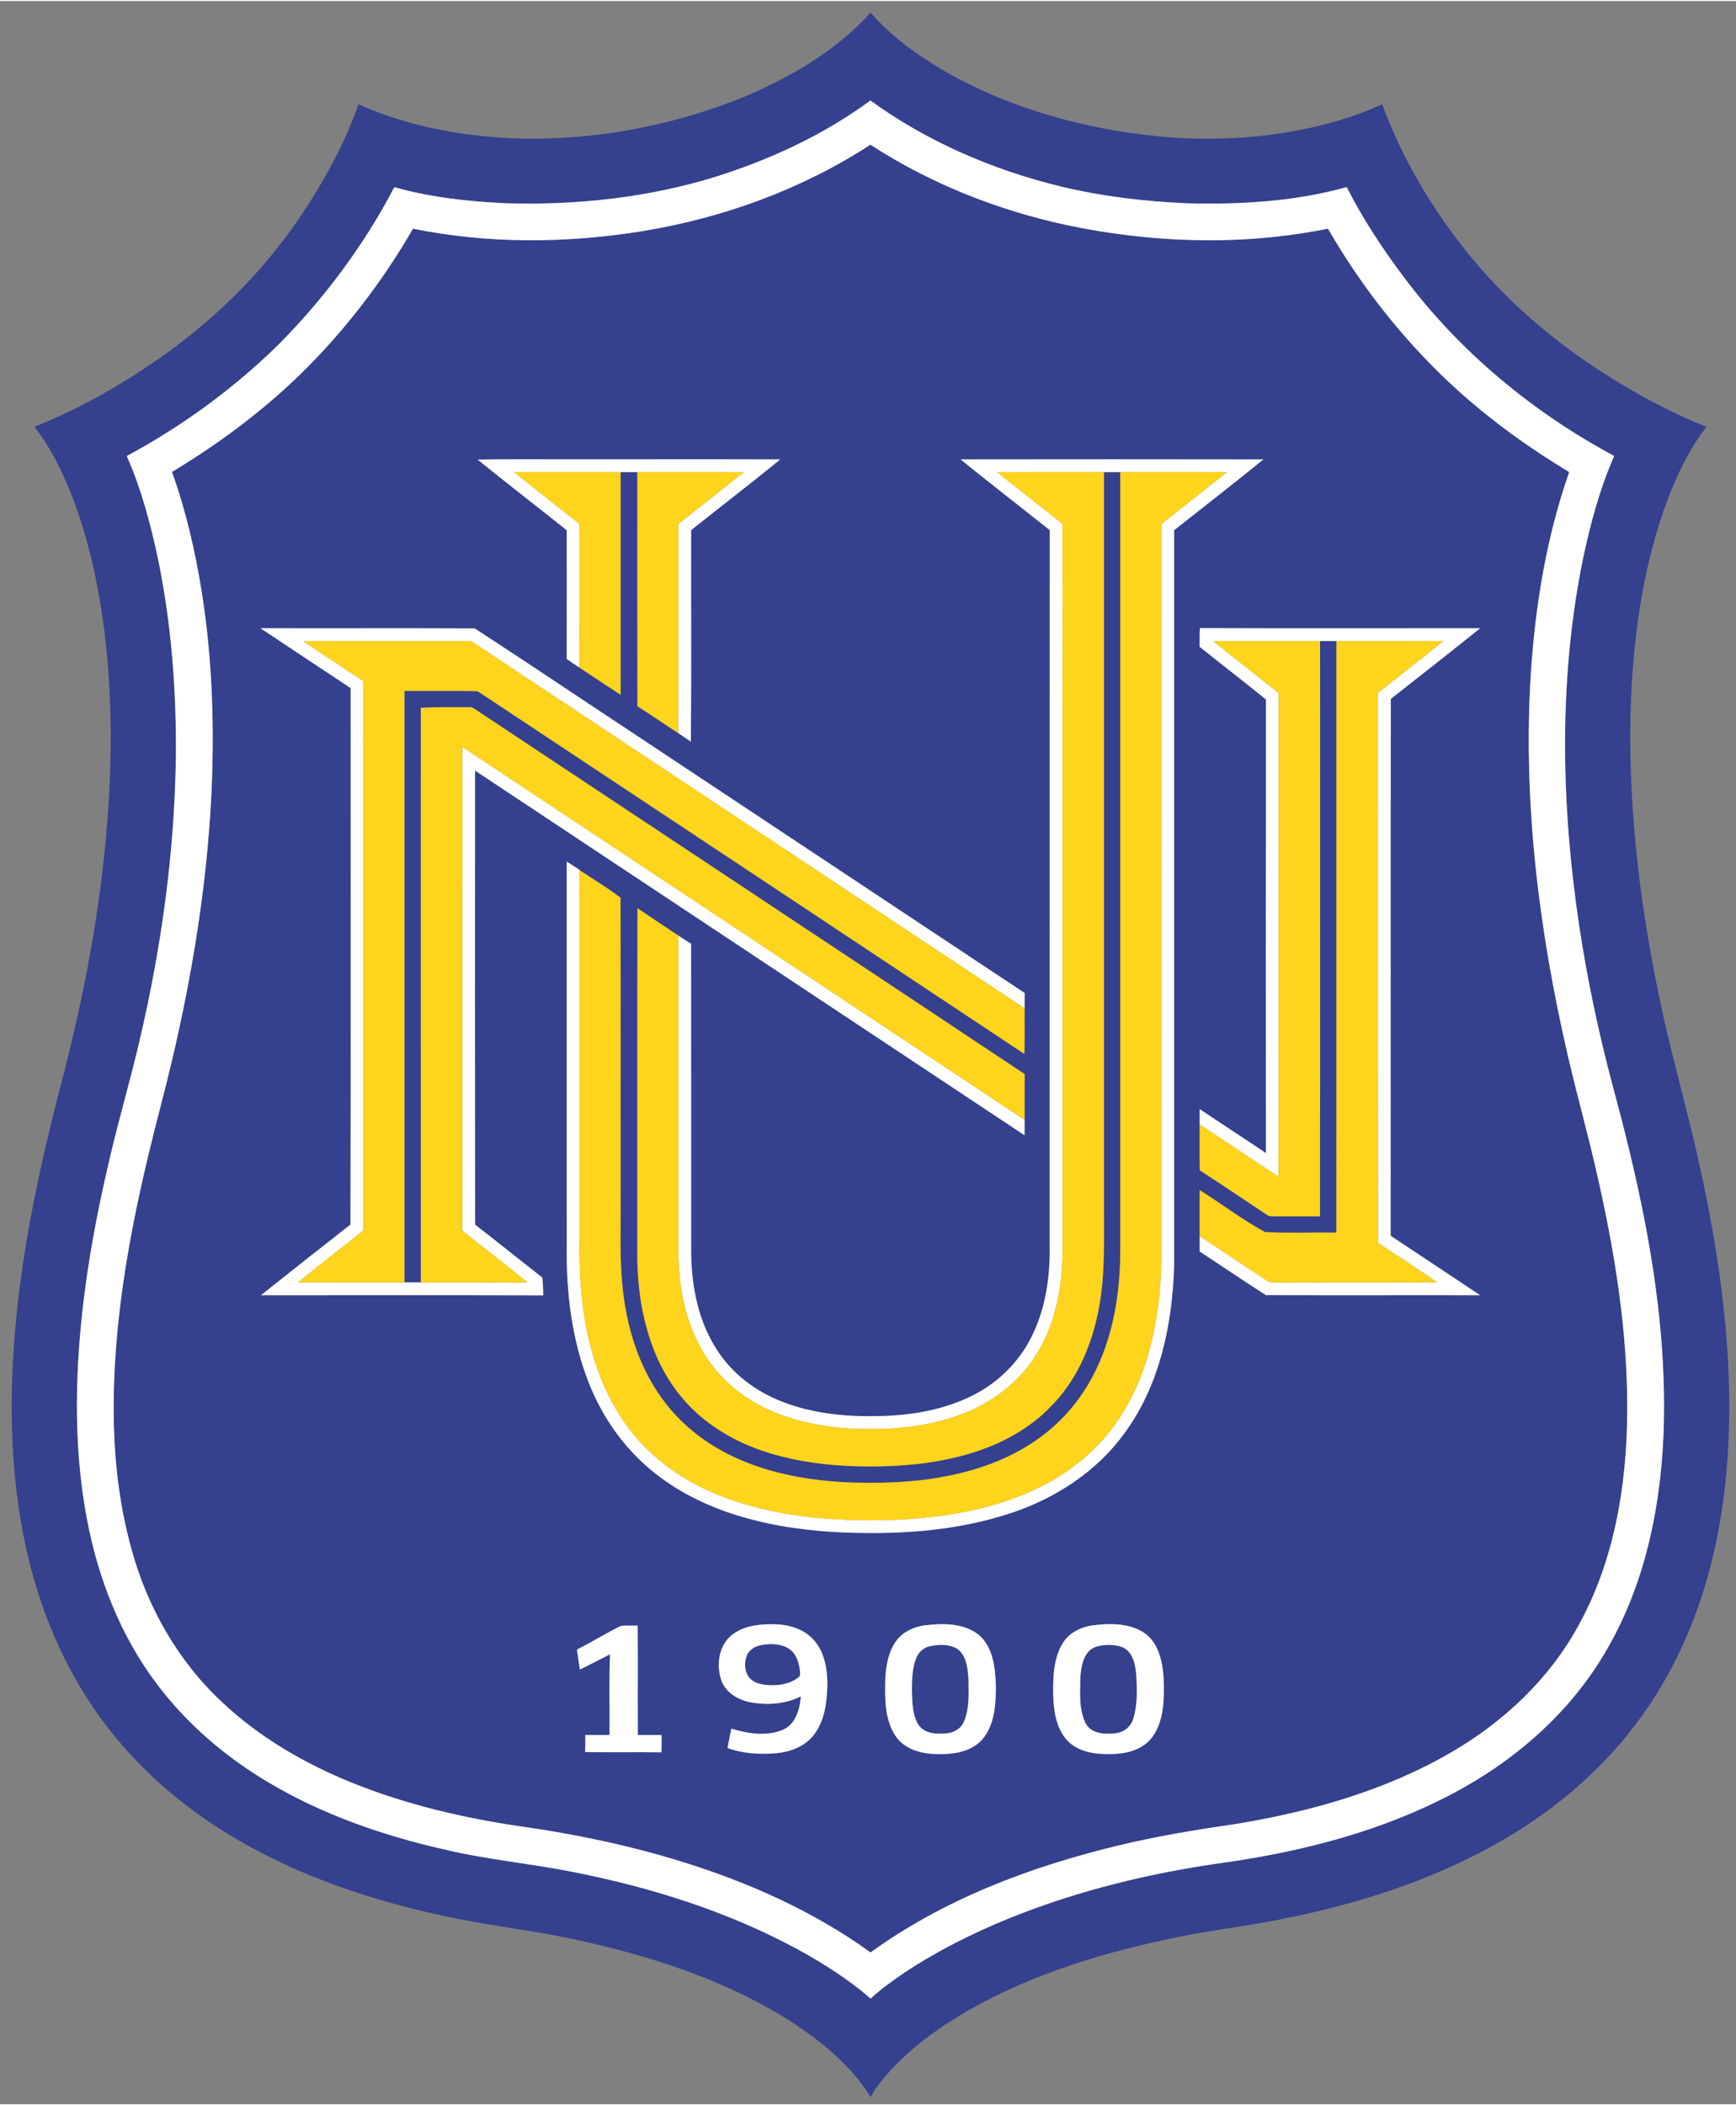
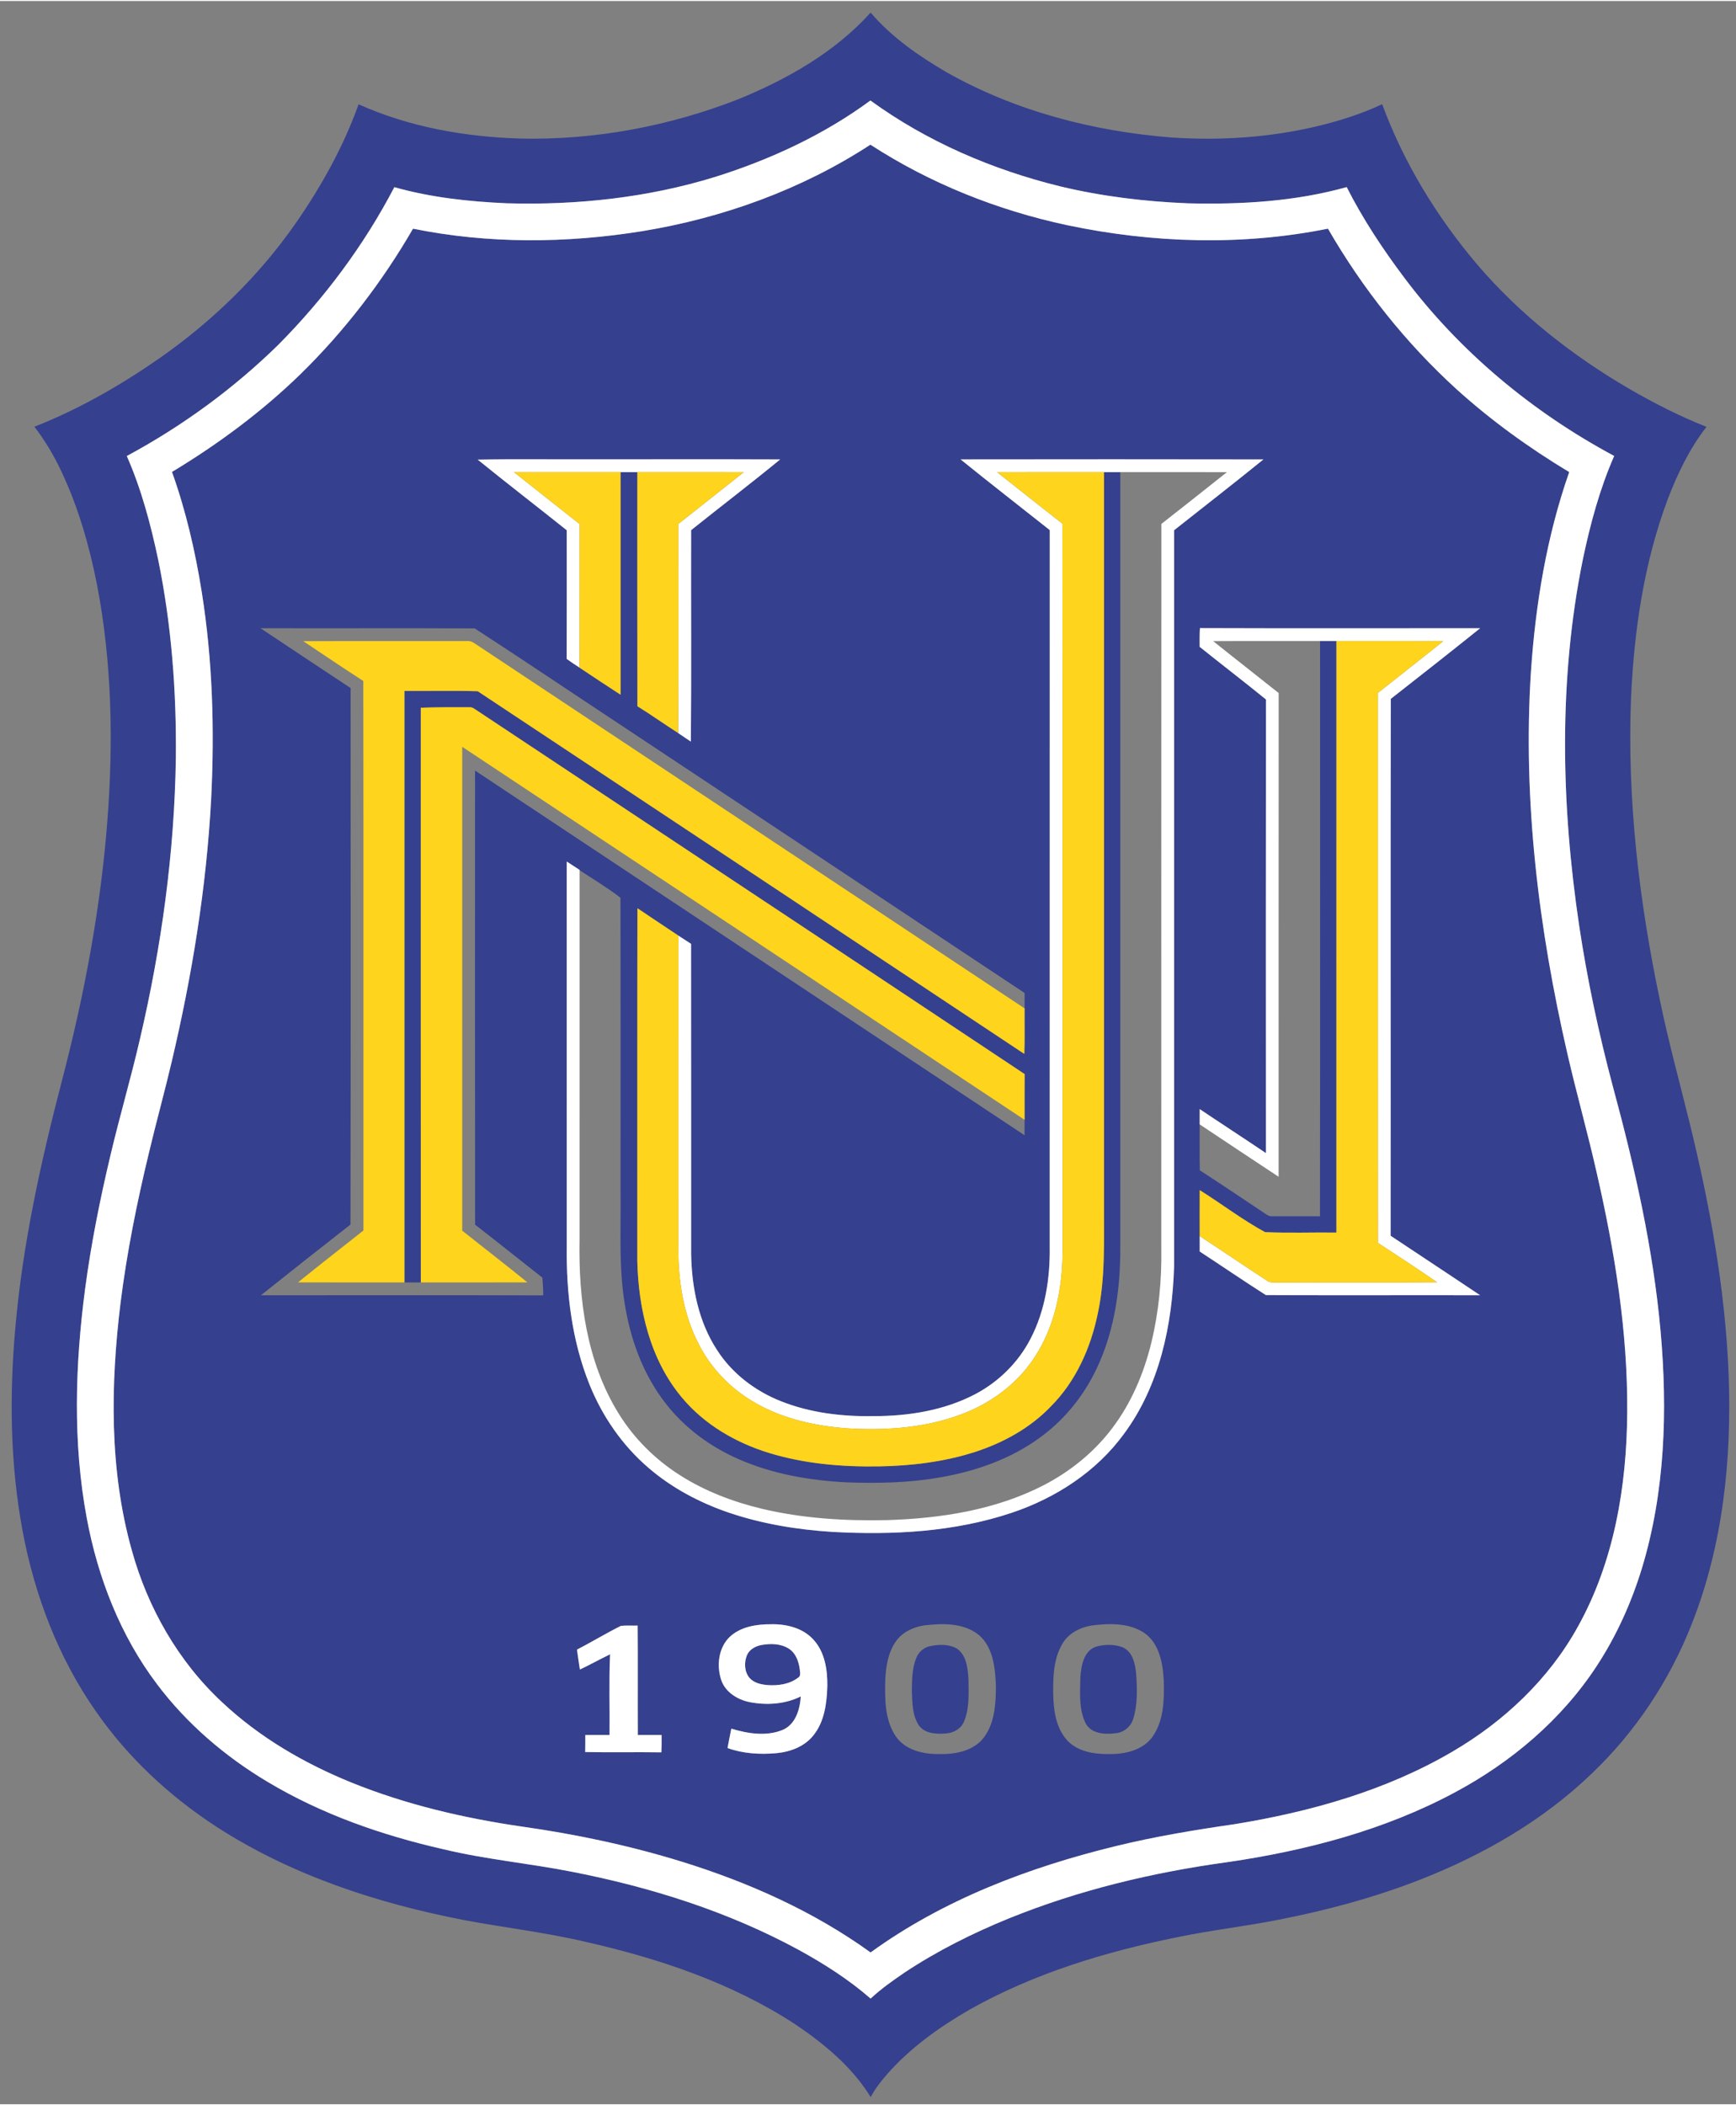
<svg xmlns="http://www.w3.org/2000/svg" width="215.25pt" height="261pt" viewBox="0 0 984 1192" version="1.1">
  <rect x="0" y="0" width="984" height="1192" fill="#808080" stroke="none" />
  <g id="#35408eff">
    <path fill="#35408e" opacity="1.00" d=" M 418.66 55.60 C 446.35 44.26 473.27 28.99 493.49 6.57 C 505.44 20.55 520.79 31.19 536.58 40.41 C 575.45 62.37 619.67 73.89 664.00 77.35 C 691.45 79.21 719.22 77.42 746.03 71.11 C 758.84 68.04 771.51 64.13 783.44 58.48 C 795.69 91.77 814.52 122.50 837.44 149.49 C 861.63 177.74 891.27 201.00 923.32 219.70 C 937.47 227.88 952.06 235.35 967.28 241.35 C 957.72 253.55 950.97 267.67 945.42 282.06 C 931.87 318.08 926.24 356.61 924.50 394.91 C 922.22 452.69 929.08 510.53 941.02 567.01 C 945.73 589.82 951.90 612.28 957.48 634.88 C 969.14 682.14 977.98 730.32 979.85 779.05 C 981.62 826.66 976.56 875.27 958.91 919.83 C 946.34 951.85 926.92 981.21 901.92 1004.88 C 874.24 1031.48 840.35 1050.90 804.73 1064.80 C 778.92 1074.86 752.06 1082.10 724.88 1087.40 C 705.96 1091.16 686.76 1093.30 667.87 1097.22 C 626.80 1105.49 586.05 1117.77 549.42 1138.47 C 532.34 1148.35 516.00 1160.01 502.90 1174.88 C 499.41 1178.95 496.00 1183.16 493.53 1187.95 C 482.95 1170.76 467.06 1157.65 450.49 1146.51 C 414.64 1123.14 373.46 1109.36 331.96 1099.97 C 309.34 1094.63 286.22 1091.97 263.40 1087.70 C 214.14 1078.20 165.38 1062.31 123.01 1034.93 C 96.34 1017.64 72.59 995.61 54.44 969.46 C 33.05 938.97 19.57 903.41 12.78 866.92 C 5.72 829.10 5.29 790.32 8.68 752.09 C 12.82 704.69 23.08 658.08 35.06 612.11 C 47.66 563.92 56.97 514.77 60.83 465.07 C 64.31 420.39 63.51 375.10 55.02 330.99 C 50.71 308.97 44.48 287.22 34.92 266.88 C 30.72 257.82 25.58 249.20 19.52 241.27 C 44.68 231.39 68.30 217.83 90.46 202.42 C 120.13 181.68 146.54 156.12 167.29 126.41 C 181.96 105.37 194.60 82.74 203.26 58.55 C 232.00 71.43 263.59 77.04 294.94 77.96 C 337.11 78.93 379.41 70.97 418.66 55.60 M 405.49 99.66 C 367.31 111.46 327.07 115.79 287.21 114.63 C 265.77 113.70 244.23 111.35 223.52 105.51 C 206.36 138.40 183.90 168.47 157.80 194.80 C 132.34 219.75 103.25 240.98 71.87 257.88 C 80.16 276.73 85.46 296.73 89.70 316.83 C 97.24 353.71 100.06 391.45 99.68 429.05 C 98.89 482.66 91.53 536.07 79.33 588.24 C 74.25 610.33 67.82 632.07 62.63 654.12 C 56.67 679.14 51.63 704.39 48.24 729.89 C 42.57 772.95 41.18 817.01 49.19 859.87 C 55.47 893.60 68.24 926.51 89.05 953.99 C 105.91 976.41 127.62 994.95 151.67 1009.29 C 182.45 1027.72 216.74 1039.64 251.63 1047.55 C 275.53 1053.29 300.06 1055.48 324.15 1060.24 C 368.72 1068.93 412.63 1082.74 452.64 1104.47 C 467.06 1112.39 481.05 1121.28 493.48 1132.12 C 499.34 1126.64 505.93 1122.01 512.54 1117.49 C 531.09 1105.17 551.08 1095.16 571.68 1086.75 C 611.47 1070.59 653.55 1060.55 696.05 1054.75 C 740.44 1048.25 784.63 1036.68 824.37 1015.41 C 856.50 998.29 885.25 974.02 905.22 943.38 C 916.30 926.43 924.67 907.79 930.61 888.45 C 943.83 845.02 945.26 798.88 941.26 753.94 C 937.04 706.85 926.52 660.60 914.17 615.05 C 906.19 585.09 899.72 554.72 895.11 524.06 C 884.87 455.38 883.32 384.77 897.19 316.48 C 901.39 296.48 906.72 276.60 914.95 257.85 C 868.60 233.00 827.17 198.59 795.65 156.39 C 783.58 140.30 772.43 123.44 763.34 105.47 C 734.11 113.64 703.48 115.40 673.27 114.65 C 648.94 113.67 624.65 110.73 600.96 105.06 C 562.55 95.63 525.43 79.71 493.37 56.39 C 466.93 75.85 436.72 89.84 405.49 99.66 Z" />
    <path fill="#35408e" opacity="1.00" d=" M 364.07 130.44 C 409.84 122.93 454.44 106.81 493.37 81.42 C 527.27 103.44 565.42 118.60 604.89 127.05 C 653.38 137.25 704.03 138.85 752.71 129.02 C 772.27 162.89 796.86 193.90 825.82 220.22 C 845.39 237.89 866.88 253.39 889.46 266.97 C 876.70 303.37 870.37 341.76 867.76 380.16 C 863.08 452.94 872.16 526.03 888.50 596.92 C 893.66 619.36 899.95 641.52 905.02 663.99 C 915.25 708.57 922.68 754.13 922.34 799.99 C 922.06 841.75 914.90 884.56 894.33 921.41 C 877.92 951.13 852.40 975.15 823.23 992.18 C 785.53 1014.28 742.79 1026.27 699.90 1033.26 C 677.28 1036.53 654.70 1040.26 632.48 1045.70 C 583.24 1057.69 534.73 1076.05 493.46 1105.98 C 461.14 1082.64 424.29 1066.25 386.33 1054.49 C 356.79 1045.37 326.45 1038.96 295.85 1034.64 C 262.90 1029.84 230.20 1022.23 199.28 1009.71 C 172.50 998.84 147.04 984.06 125.92 964.18 C 101.10 941.14 83.77 910.71 74.75 878.19 C 61.92 832.65 62.62 784.49 68.32 737.89 C 71.92 709.26 77.61 680.94 84.39 652.91 C 88.51 635.50 93.32 618.26 97.40 600.84 C 108.92 551.98 117.04 502.21 119.70 452.04 C 121.66 413.04 120.52 373.76 114.39 335.15 C 110.70 311.98 105.40 289.00 97.49 266.89 C 123.69 251.10 148.44 232.75 170.39 211.40 C 195.28 187.04 216.67 159.16 234.11 129.03 C 276.84 137.71 321.13 137.37 364.07 130.44 M 270.78 259.93 C 287.45 273.45 304.47 286.55 321.24 299.95 C 321.23 324.25 321.31 348.55 321.20 372.86 C 323.56 374.60 326.03 376.20 328.48 377.81 C 336.21 382.97 343.94 388.12 351.75 393.16 C 351.75 351.10 351.76 309.05 351.75 267.00 C 354.91 267.00 358.08 267.00 361.25 267.00 C 361.27 311.23 361.19 355.46 361.29 399.69 C 369.12 404.55 376.63 409.89 384.38 414.87 C 386.76 416.54 389.20 418.10 391.60 419.73 C 391.95 379.79 391.65 339.84 391.75 299.89 C 408.53 286.47 425.62 273.43 442.22 259.81 C 406.48 259.66 370.74 259.79 334.99 259.75 C 313.59 259.87 292.18 259.50 270.78 259.93 M 544.48 259.80 C 561.18 273.33 578.19 286.49 595.02 299.86 C 594.98 435.23 595.01 570.60 595.00 705.97 C 595.25 723.81 592.47 742.09 584.18 758.07 C 577.26 771.56 566.00 782.64 552.59 789.67 C 534.92 798.87 514.70 802.06 494.95 802.01 C 477.20 802.31 459.14 800.15 442.57 793.53 C 428.03 787.78 414.96 777.85 406.48 764.62 C 395.91 748.54 392.07 729.01 391.75 710.02 C 391.73 651.47 391.79 592.91 391.72 534.36 C 389.33 532.78 386.92 531.21 384.50 529.68 C 376.79 524.49 369.01 519.39 361.31 514.18 C 361.17 580.80 361.30 647.44 361.24 714.07 C 361.87 741.47 368.53 770.04 386.50 791.46 C 399.22 806.77 417.06 817.11 435.94 822.89 C 456.00 829.05 477.14 830.81 498.04 830.51 C 516.46 830.20 534.99 827.98 552.58 822.35 C 568.59 817.15 583.87 808.81 595.58 796.57 C 609.78 782.39 618.24 763.36 622.24 743.90 C 626.56 723.89 625.67 703.32 625.75 683.00 C 625.75 544.33 625.75 405.67 625.75 267.00 C 628.83 267.00 631.91 267.00 635.00 267.00 C 635.00 413.64 635.00 560.29 635.00 706.94 C 635.08 731.77 631.15 757.21 619.44 779.38 C 612.19 793.08 601.90 805.22 589.29 814.28 C 572.83 826.33 553.11 833.21 533.15 836.68 C 515.63 839.82 497.76 840.18 480.02 839.55 C 459.06 838.49 437.95 834.88 418.66 826.38 C 402.57 819.36 387.96 808.63 377.22 794.69 C 365.30 779.39 358.15 760.82 354.72 741.84 C 350.53 719.80 352.03 697.28 351.75 674.99 C 351.70 619.39 351.84 563.79 351.68 508.20 C 344.36 502.57 336.27 497.72 328.51 492.62 L 328.51 492.44 C 326.07 490.88 323.67 489.27 321.24 487.71 C 321.27 560.45 321.24 633.19 321.25 705.92 C 320.92 732.41 324.18 759.33 334.11 784.04 C 341.38 802.14 352.77 818.65 367.62 831.36 C 380.86 842.77 396.57 851.06 413.06 856.70 C 432.04 863.14 451.98 866.39 471.94 867.64 C 506.11 869.52 541.10 867.69 573.76 856.70 C 598.56 848.34 621.59 833.38 637.11 812.04 C 657.28 784.83 664.49 750.32 665.50 717.03 C 665.51 578.00 665.49 438.97 665.50 299.95 C 682.37 286.56 699.42 273.39 716.13 259.81 C 658.91 259.71 601.69 259.72 544.48 259.80 M 680.15 355.41 C 679.90 358.94 680.00 362.49 680.00 366.03 C 692.47 376.03 705.15 385.76 717.56 395.84 C 717.44 481.53 717.51 567.23 717.52 652.93 C 705.08 644.54 692.48 636.38 680.02 628.01 C 679.99 630.89 679.99 633.78 680.00 636.67 C 680.04 645.35 679.91 654.02 680.07 662.70 C 692.61 670.83 705.02 679.18 717.46 687.49 C 718.50 688.18 719.62 688.91 720.97 688.75 C 730.04 688.78 739.12 688.71 748.19 688.77 C 748.32 580.10 748.23 471.42 748.24 362.75 C 751.32 362.75 754.41 362.75 757.51 362.75 C 757.49 474.50 757.50 586.24 757.50 697.99 C 744.02 697.82 730.47 698.37 717.04 697.73 C 704.15 690.73 692.45 681.71 680.02 673.92 C 679.97 682.60 680.00 691.29 680.01 699.97 C 679.99 702.88 679.99 705.80 680.02 708.72 C 692.54 716.90 704.90 725.38 717.51 733.41 C 757.98 733.64 798.48 733.42 838.96 733.52 C 822.11 722.19 805.12 711.06 788.23 699.79 C 788.34 598.37 788.13 496.94 788.33 395.51 C 805.28 382.25 822.21 368.94 838.99 355.47 C 786.04 355.48 733.09 355.60 680.15 355.41 M 147.65 355.47 C 164.64 366.83 181.70 378.08 198.73 389.38 C 198.71 490.73 198.87 592.09 198.65 693.44 C 181.66 706.71 164.75 720.08 147.90 733.52 C 201.23 733.53 254.57 733.41 307.91 733.58 C 307.99 730.22 307.64 726.88 307.43 723.53 C 294.69 713.56 282.10 703.40 269.30 693.51 C 269.20 607.73 269.26 521.95 269.27 436.16 C 373.06 505.09 476.92 573.93 580.73 642.83 C 580.75 639.91 580.75 636.99 580.75 634.09 C 580.77 625.44 580.71 616.80 580.78 608.16 C 477.49 539.41 374.00 470.96 270.66 402.30 C 269.20 401.45 267.86 400.05 266.05 400.25 C 256.86 400.20 247.68 400.22 238.50 400.53 C 238.51 509.10 238.47 617.68 238.52 726.25 C 235.43 726.24 232.33 726.24 229.24 726.25 C 229.26 614.51 229.26 502.77 229.24 391.02 C 243.08 391.10 256.96 390.75 270.79 391.19 C 374.12 459.61 477.38 528.18 580.62 596.74 C 580.91 588.14 580.67 579.52 580.75 570.92 C 580.74 568.01 580.74 565.11 580.78 562.21 C 504.25 511.39 427.70 460.63 351.15 409.85 C 323.77 391.79 296.59 373.41 269.08 355.58 C 228.61 355.37 188.12 355.59 147.65 355.47 M 413.36 927.38 C 407.24 933.51 406.17 943.31 408.71 951.30 C 410.96 958.35 417.89 962.67 424.84 964.09 C 434.55 965.99 444.94 965.30 453.90 960.89 C 453.42 968.16 451.02 976.62 443.73 979.80 C 434.44 983.67 423.88 981.96 414.53 979.14 C 413.83 982.80 413.00 986.45 412.38 990.13 C 421.22 993.32 430.78 993.86 440.07 993.04 C 447.89 992.31 455.93 989.34 460.97 983.05 C 467.33 975.25 468.65 964.78 468.95 955.05 C 469.07 945.85 467.58 935.81 461.15 928.77 C 455.15 922.06 445.71 919.77 437.01 919.97 C 428.71 919.93 419.56 921.35 413.36 927.38 M 523.49 920.67 C 517.39 921.67 511.32 924.58 507.73 929.77 C 503.44 935.95 502.20 943.66 501.78 951.02 C 501.55 961.99 501.34 973.95 507.71 983.45 C 513.05 991.22 523.10 993.64 532.03 993.53 C 540.90 993.80 550.85 992.09 556.96 985.05 C 563.85 976.73 564.47 965.27 564.50 954.94 C 564.10 944.82 563.05 933.17 554.89 926.07 C 546.16 919.03 534.02 919.36 523.49 920.67 M 618.59 920.70 C 612.07 921.79 605.60 925.15 602.19 931.01 C 597.04 939.71 596.84 950.20 596.99 960.02 C 597.20 968.88 598.55 978.51 604.60 985.44 C 610.62 992.23 620.33 993.71 628.95 993.53 C 637.92 993.66 648.04 991.27 653.45 983.48 C 659.74 974.33 659.94 962.62 659.65 951.93 C 659.12 942.06 657.16 930.64 648.35 924.70 C 639.60 919.08 628.51 919.41 618.59 920.70 M 327.05 934.33 C 327.55 938.10 328.10 941.87 328.69 945.63 C 334.47 942.90 340.06 939.77 345.81 937.00 C 345.11 952.23 345.68 967.49 345.50 982.74 C 340.92 982.75 336.33 982.74 331.75 982.75 C 331.76 985.96 331.76 989.17 331.70 992.39 C 346.09 992.69 360.49 992.34 374.89 992.57 C 375.04 989.29 375.02 986.02 374.99 982.75 C 370.50 982.74 366.01 982.73 361.53 982.76 C 361.42 962.08 361.61 941.40 361.43 920.72 C 358.27 920.80 355.10 920.57 351.95 920.87 C 343.51 925.08 335.44 930.01 327.05 934.33 Z" />
    <path fill="#35408e" opacity="1.00" d=" M 431.50 931.75 C 436.73 930.81 442.62 930.86 447.21 933.86 C 451.29 936.53 452.89 941.54 453.40 946.15 C 453.50 947.57 453.94 949.47 452.32 950.27 C 447.48 954.01 441.05 954.85 435.10 954.44 C 431.38 954.12 427.29 953.25 424.76 950.29 C 421.85 946.69 421.71 941.46 423.47 937.32 C 424.92 934.18 428.24 932.39 431.50 931.75 Z" />
    <path fill="#35408e" opacity="1.00" d=" M 526.37 932.58 C 531.53 931.32 537.49 931.05 542.29 933.69 C 547.86 937.45 548.51 944.86 548.95 950.99 C 548.99 959.11 549.63 967.66 546.33 975.31 C 544.60 979.33 540.35 981.61 536.11 981.85 C 530.76 982.30 524.13 982.01 520.75 977.17 C 517.08 971.49 517.14 964.41 516.86 957.91 C 516.92 951.64 516.95 945.15 519.29 939.24 C 520.50 936.09 523.11 933.53 526.37 932.58 Z" />
    <path fill="#35408e" opacity="1.00" d=" M 621.46 932.62 C 626.20 931.33 631.47 931.26 636.13 932.94 C 642.03 935.38 643.43 942.36 643.99 948.04 C 644.59 956.51 644.87 965.29 642.36 973.51 C 641.02 978.06 636.87 981.42 632.13 981.76 C 626.12 982.51 618.18 982.00 615.19 975.77 C 611.40 967.73 612.25 958.52 612.38 949.88 C 612.87 943.38 614.29 934.90 621.46 932.62 Z" />
  </g>
  <g id="#ffffffff">
    <path fill="#ffffff" opacity="1.00" d=" M 405.49 99.66 C 436.72 89.84 466.93 75.85 493.37 56.39 C 525.43 79.71 562.55 95.63 600.96 105.06 C 624.65 110.73 648.94 113.67 673.27 114.65 C 703.48 115.40 734.11 113.64 763.34 105.47 C 772.43 123.44 783.58 140.30 795.65 156.39 C 827.17 198.59 868.60 233.00 914.95 257.85 C 906.72 276.60 901.39 296.48 897.19 316.48 C 883.32 384.77 884.87 455.38 895.11 524.06 C 899.72 554.72 906.19 585.09 914.17 615.05 C 926.52 660.60 937.04 706.85 941.26 753.94 C 945.26 798.88 943.83 845.02 930.61 888.45 C 924.67 907.79 916.30 926.43 905.22 943.38 C 885.25 974.02 856.50 998.29 824.37 1015.41 C 784.63 1036.68 740.44 1048.25 696.05 1054.75 C 653.55 1060.55 611.47 1070.59 571.68 1086.75 C 551.08 1095.16 531.09 1105.17 512.54 1117.49 C 505.93 1122.01 499.34 1126.64 493.48 1132.12 C 481.05 1121.28 467.06 1112.39 452.64 1104.47 C 412.63 1082.74 368.72 1068.93 324.15 1060.24 C 300.06 1055.48 275.53 1053.29 251.63 1047.55 C 216.74 1039.64 182.45 1027.72 151.67 1009.29 C 127.62 994.95 105.91 976.41 89.05 953.99 C 68.24 926.51 55.47 893.60 49.19 859.87 C 41.18 817.01 42.57 772.95 48.24 729.89 C 51.63 704.39 56.67 679.14 62.63 654.12 C 67.82 632.07 74.25 610.33 79.33 588.24 C 91.53 536.07 98.89 482.66 99.68 429.05 C 100.06 391.45 97.24 353.71 89.70 316.83 C 85.46 296.73 80.16 276.73 71.87 257.88 C 103.25 240.98 132.34 219.75 157.80 194.80 C 183.90 168.47 206.36 138.40 223.52 105.51 C 244.23 111.35 265.77 113.70 287.21 114.63 C 327.07 115.79 367.31 111.46 405.49 99.66 M 364.07 130.44 C 321.13 137.37 276.84 137.71 234.11 129.03 C 216.67 159.16 195.28 187.04 170.39 211.40 C 148.44 232.75 123.69 251.10 97.49 266.89 C 105.40 289.00 110.70 311.98 114.39 335.15 C 120.52 373.76 121.66 413.04 119.70 452.04 C 117.04 502.21 108.92 551.98 97.40 600.84 C 93.32 618.26 88.51 635.50 84.39 652.91 C 77.61 680.94 71.92 709.26 68.32 737.89 C 62.62 784.49 61.92 832.65 74.75 878.19 C 83.77 910.71 101.10 941.14 125.92 964.18 C 147.04 984.06 172.50 998.84 199.28 1009.71 C 230.20 1022.23 262.90 1029.84 295.85 1034.64 C 326.45 1038.96 356.79 1045.37 386.33 1054.49 C 424.29 1066.25 461.14 1082.64 493.46 1105.98 C 534.73 1076.05 583.24 1057.69 632.48 1045.70 C 654.70 1040.26 677.28 1036.53 699.90 1033.26 C 742.79 1026.27 785.53 1014.28 823.23 992.18 C 852.40 975.15 877.92 951.13 894.33 921.41 C 914.90 884.56 922.06 841.75 922.34 799.99 C 922.68 754.13 915.25 708.57 905.02 663.99 C 899.95 641.52 893.66 619.36 888.50 596.92 C 872.16 526.03 863.08 452.94 867.76 380.16 C 870.37 341.76 876.70 303.37 889.46 266.97 C 866.88 253.39 845.39 237.89 825.82 220.22 C 796.86 193.90 772.27 162.89 752.71 129.02 C 704.03 138.85 653.38 137.25 604.89 127.05 C 565.42 118.60 527.27 103.44 493.37 81.42 C 454.44 106.81 409.84 122.93 364.07 130.44 Z" />
    <path fill="#ffffff" opacity="1.00" d=" M 270.78 259.93 C 292.18 259.50 313.59 259.87 334.99 259.75 C 370.74 259.79 406.48 259.66 442.22 259.81 C 425.62 273.43 408.53 286.47 391.75 299.89 C 391.65 339.84 391.95 379.79 391.60 419.73 C 389.20 418.10 386.76 416.54 384.38 414.87 C 384.64 375.39 384.44 335.89 384.48 296.40 C 396.83 286.57 409.28 276.86 421.62 267.02 C 401.50 266.97 381.37 267.01 361.25 267.00 C 358.08 267.00 354.91 267.00 351.75 267.00 C 331.61 267.01 311.46 266.98 291.32 267.01 C 303.69 276.85 316.11 286.62 328.51 296.42 C 328.48 323.55 328.53 350.68 328.48 377.81 C 326.03 376.20 323.56 374.60 321.20 372.86 C 321.31 348.55 321.23 324.25 321.24 299.95 C 304.47 286.55 287.45 273.45 270.78 259.93 Z" />
    <path fill="#ffffff" opacity="1.00" d=" M 544.48 259.80 C 601.69 259.72 658.91 259.71 716.13 259.81 C 699.42 273.39 682.37 286.56 665.50 299.95 C 665.49 438.97 665.51 578.00 665.50 717.03 C 664.49 750.32 657.28 784.83 637.11 812.04 C 621.59 833.38 598.56 848.34 573.76 856.70 C 541.10 867.69 506.11 869.52 471.94 867.64 C 451.98 866.39 432.04 863.14 413.06 856.70 C 396.57 851.06 380.86 842.77 367.62 831.36 C 352.77 818.65 341.38 802.14 334.11 784.04 C 324.18 759.33 320.92 732.41 321.25 705.92 C 321.24 633.19 321.27 560.45 321.24 487.71 C 323.67 489.27 326.07 490.88 328.51 492.44 L 328.51 492.62 C 328.50 562.40 328.50 632.18 328.50 701.95 C 327.85 735.77 332.49 771.15 350.57 800.42 C 359.29 814.59 371.39 826.60 385.42 835.51 C 399.54 844.51 415.38 850.55 431.62 854.46 C 454.95 860.04 479.07 861.49 502.99 860.94 C 533.24 860.00 564.11 855.24 591.30 841.31 C 606.60 833.43 620.35 822.35 630.67 808.53 C 641.37 794.33 648.39 777.62 652.59 760.42 C 656.83 742.96 658.54 724.93 658.25 706.98 C 658.28 570.11 658.19 433.23 658.29 296.36 C 670.71 286.63 683.10 276.86 695.44 267.02 C 675.29 266.97 655.15 267.02 635.00 267.00 C 631.91 267.00 628.83 267.00 625.75 267.00 C 605.55 267.02 585.36 266.96 565.16 267.03 C 577.51 276.75 589.78 286.57 602.18 296.21 C 602.35 434.14 602.19 572.07 602.26 710.00 C 602.02 730.37 597.78 751.31 586.46 768.55 C 577.02 783.17 562.50 794.11 546.38 800.40 C 525.69 808.59 503.03 810.20 481.00 808.98 C 462.27 807.70 443.32 803.54 427.03 793.87 C 414.06 786.27 403.21 775.05 396.31 761.67 C 387.45 744.96 384.47 725.77 384.49 707.04 C 384.52 647.92 384.48 588.80 384.50 529.68 C 386.92 531.21 389.33 532.78 391.72 534.36 C 391.79 592.91 391.73 651.47 391.75 710.02 C 392.07 729.01 395.91 748.54 406.48 764.62 C 414.96 777.85 428.03 787.78 442.57 793.53 C 459.14 800.15 477.20 802.31 494.95 802.01 C 514.70 802.06 534.92 798.87 552.59 789.67 C 566.00 782.64 577.26 771.56 584.18 758.07 C 592.47 742.09 595.25 723.81 595.00 705.97 C 595.01 570.60 594.98 435.23 595.02 299.86 C 578.19 286.49 561.18 273.33 544.48 259.80 Z" />
    <path fill="#ffffff" opacity="1.00" d=" M 680.15 355.41 C 733.09 355.60 786.04 355.48 838.99 355.47 C 822.21 368.94 805.28 382.25 788.33 395.51 C 788.13 496.94 788.34 598.37 788.23 699.79 C 805.12 711.06 822.11 722.19 838.96 733.52 C 798.48 733.42 757.98 733.64 717.51 733.41 C 704.90 725.38 692.54 716.90 680.02 708.72 C 679.99 705.80 679.99 702.88 680.01 699.97 C 692.92 708.43 705.67 717.14 718.63 725.54 C 719.91 726.40 721.51 726.21 723.00 726.29 C 753.52 726.14 784.04 726.40 814.56 726.15 C 803.52 718.53 792.28 711.16 781.04 703.82 C 780.95 599.93 781.03 496.04 781.00 392.15 C 793.33 382.33 805.80 372.68 818.07 362.78 C 797.88 362.70 777.69 362.77 757.51 362.75 C 754.41 362.75 751.32 362.75 748.24 362.75 C 728.05 362.78 707.86 362.68 687.68 362.80 C 699.97 372.70 712.45 382.36 724.78 392.21 C 724.71 483.59 724.77 574.97 724.75 666.36 C 709.81 656.50 694.89 646.61 680.00 636.67 C 679.99 633.78 679.99 630.89 680.02 628.01 C 692.48 636.38 705.08 644.54 717.52 652.93 C 717.51 567.23 717.44 481.53 717.56 395.84 C 705.15 385.76 692.47 376.03 680.00 366.03 C 680.00 362.49 679.90 358.94 680.15 355.41 Z" />
-     <path fill="#ffffff" opacity="1.00" d=" M 147.65 355.47 C 188.12 355.59 228.61 355.37 269.08 355.58 C 296.59 373.41 323.77 391.79 351.15 409.85 C 427.70 460.63 504.25 511.39 580.78 562.21 C 580.74 565.11 580.74 568.01 580.75 570.92 C 477.01 502.08 373.27 433.25 269.54 364.40 C 268.19 363.51 266.75 362.57 265.05 362.75 C 234.00 362.78 202.94 362.67 171.89 362.81 C 183.20 370.39 194.49 377.99 205.92 385.38 C 206.10 489.19 205.95 592.99 206.00 696.80 C 193.65 706.62 181.16 716.26 168.92 726.21 C 189.02 726.30 209.13 726.23 229.24 726.25 C 232.33 726.24 235.43 726.24 238.52 726.25 C 258.66 726.23 278.80 726.30 298.94 726.21 C 286.76 716.28 274.28 706.70 261.99 696.89 C 262.01 605.49 261.99 514.09 262.00 422.69 C 368.27 493.13 474.49 563.64 580.75 634.09 C 580.75 636.99 580.75 639.91 580.73 642.83 C 476.92 573.93 373.06 505.09 269.27 436.16 C 269.26 521.95 269.20 607.73 269.30 693.51 C 282.10 703.40 294.69 713.56 307.43 723.53 C 307.64 726.88 307.99 730.22 307.91 733.58 C 254.57 733.41 201.23 733.53 147.90 733.52 C 164.75 720.08 181.66 706.71 198.65 693.44 C 198.87 592.09 198.71 490.73 198.73 389.38 C 181.70 378.08 164.64 366.83 147.65 355.47 Z" />
    <path fill="#ffffff" opacity="1.00" d=" M 413.36 927.38 C 419.56 921.35 428.71 919.93 437.01 919.97 C 445.71 919.77 455.15 922.06 461.15 928.77 C 467.58 935.81 469.07 945.85 468.95 955.05 C 468.65 964.78 467.33 975.25 460.97 983.05 C 455.93 989.34 447.89 992.31 440.07 993.04 C 430.78 993.86 421.22 993.32 412.38 990.13 C 413.00 986.45 413.83 982.80 414.53 979.14 C 423.88 981.96 434.44 983.67 443.73 979.80 C 451.02 976.62 453.42 968.16 453.90 960.89 C 444.94 965.30 434.55 965.99 424.84 964.09 C 417.89 962.67 410.96 958.35 408.71 951.30 C 406.17 943.31 407.24 933.51 413.36 927.38 M 431.50 931.75 C 428.24 932.39 424.92 934.18 423.47 937.32 C 421.71 941.46 421.85 946.69 424.76 950.29 C 427.29 953.25 431.38 954.12 435.10 954.44 C 441.05 954.85 447.48 954.01 452.32 950.27 C 453.94 949.47 453.50 947.57 453.40 946.15 C 452.89 941.54 451.29 936.53 447.21 933.86 C 442.62 930.86 436.73 930.81 431.50 931.75 Z" />
-     <path fill="#ffffff" opacity="1.00" d=" M 523.49 920.67 C 534.02 919.36 546.16 919.03 554.89 926.07 C 563.05 933.17 564.10 944.82 564.50 954.94 C 564.47 965.27 563.85 976.73 556.96 985.05 C 550.85 992.09 540.90 993.80 532.03 993.53 C 523.10 993.64 513.05 991.22 507.71 983.45 C 501.34 973.95 501.55 961.99 501.78 951.02 C 502.20 943.66 503.44 935.95 507.73 929.77 C 511.32 924.58 517.39 921.67 523.49 920.67 M 526.37 932.58 C 523.11 933.53 520.50 936.09 519.29 939.24 C 516.95 945.15 516.92 951.64 516.86 957.91 C 517.14 964.41 517.08 971.49 520.75 977.17 C 524.13 982.01 530.76 982.30 536.11 981.85 C 540.35 981.61 544.60 979.33 546.33 975.31 C 549.63 967.66 548.99 959.11 548.95 950.99 C 548.51 944.86 547.86 937.45 542.29 933.69 C 537.49 931.05 531.53 931.32 526.37 932.58 Z" />
-     <path fill="#ffffff" opacity="1.00" d=" M 618.59 920.70 C 628.51 919.41 639.60 919.08 648.35 924.70 C 657.16 930.64 659.12 942.06 659.65 951.93 C 659.94 962.62 659.74 974.33 653.45 983.48 C 648.04 991.27 637.92 993.66 628.95 993.53 C 620.33 993.71 610.62 992.23 604.60 985.44 C 598.55 978.51 597.20 968.88 596.99 960.02 C 596.84 950.20 597.04 939.71 602.19 931.01 C 605.60 925.15 612.07 921.79 618.59 920.70 M 621.46 932.62 C 614.29 934.90 612.87 943.38 612.38 949.88 C 612.25 958.52 611.40 967.73 615.19 975.77 C 618.18 982.00 626.12 982.51 632.13 981.76 C 636.87 981.42 641.02 978.06 642.36 973.51 C 644.87 965.29 644.59 956.51 643.99 948.04 C 643.43 942.36 642.03 935.38 636.13 932.94 C 631.47 931.26 626.20 931.33 621.46 932.62 Z" />
    <path fill="#ffffff" opacity="1.00" d=" M 327.05 934.33 C 335.44 930.01 343.51 925.08 351.95 920.87 C 355.10 920.57 358.27 920.80 361.43 920.72 C 361.61 941.40 361.42 962.08 361.53 982.76 C 366.01 982.73 370.50 982.74 374.99 982.75 C 375.02 986.02 375.04 989.29 374.89 992.57 C 360.49 992.34 346.09 992.69 331.70 992.39 C 331.76 989.17 331.76 985.96 331.75 982.75 C 336.33 982.74 340.92 982.75 345.50 982.74 C 345.68 967.49 345.11 952.23 345.81 937.00 C 340.06 939.77 334.47 942.90 328.69 945.63 C 328.10 941.87 327.55 938.10 327.05 934.33 Z" />
  </g>
  <g id="#ffd41cff">
    <path fill="#ffd41c" opacity="1.00" d=" M 291.32 267.01 C 311.46 266.98 331.61 267.01 351.75 267.00 C 351.76 309.05 351.75 351.10 351.75 393.16 C 343.94 388.12 336.21 382.97 328.48 377.81 C 328.53 350.68 328.48 323.55 328.51 296.42 C 316.11 286.62 303.69 276.85 291.32 267.01 Z" />
    <path fill="#ffd41c" opacity="1.00" d=" M 361.25 267.00 C 381.37 267.01 401.50 266.97 421.62 267.02 C 409.28 276.86 396.83 286.57 384.48 296.40 C 384.44 335.89 384.64 375.39 384.38 414.87 C 376.63 409.89 369.12 404.55 361.29 399.69 C 361.19 355.46 361.27 311.23 361.25 267.00 Z" />
    <path fill="#ffd41c" opacity="1.00" d=" M 565.16 267.03 C 585.36 266.96 605.55 267.02 625.75 267.00 C 625.75 405.67 625.75 544.33 625.75 683.00 C 625.67 703.32 626.56 723.89 622.24 743.90 C 618.24 763.36 609.78 782.39 595.58 796.57 C 583.87 808.81 568.59 817.15 552.58 822.35 C 534.99 827.98 516.46 830.20 498.04 830.51 C 477.14 830.81 456.00 829.05 435.94 822.89 C 417.06 817.11 399.22 806.77 386.50 791.46 C 368.53 770.04 361.87 741.47 361.24 714.07 C 361.30 647.44 361.17 580.80 361.31 514.18 C 369.01 519.39 376.79 524.49 384.50 529.68 C 384.48 588.80 384.52 647.92 384.49 707.04 C 384.47 725.77 387.45 744.96 396.31 761.67 C 403.21 775.05 414.06 786.27 427.03 793.87 C 443.32 803.54 462.27 807.70 481.00 808.98 C 503.03 810.20 525.69 808.59 546.38 800.40 C 562.50 794.11 577.02 783.17 586.46 768.55 C 597.78 751.31 602.02 730.37 602.26 710.00 C 602.19 572.07 602.35 434.14 602.18 296.21 C 589.78 286.57 577.51 276.75 565.16 267.03 Z" />
-     <path fill="#ffd41c" opacity="1.00" d=" M 635.00 267.00 C 655.15 267.02 675.29 266.97 695.44 267.02 C 683.10 276.86 670.71 286.63 658.29 296.36 C 658.19 433.23 658.28 570.11 658.25 706.98 C 658.54 724.93 656.83 742.96 652.59 760.42 C 648.39 777.62 641.37 794.33 630.67 808.53 C 620.35 822.35 606.60 833.43 591.30 841.31 C 564.11 855.24 533.24 860.00 502.99 860.94 C 479.07 861.49 454.95 860.04 431.62 854.46 C 415.38 850.55 399.54 844.51 385.42 835.51 C 371.39 826.60 359.29 814.59 350.57 800.42 C 332.49 771.15 327.85 735.77 328.50 701.95 C 328.50 632.18 328.50 562.40 328.51 492.62 C 336.27 497.72 344.36 502.57 351.68 508.20 C 351.84 563.79 351.70 619.39 351.75 674.99 C 352.03 697.28 350.53 719.80 354.72 741.84 C 358.15 760.82 365.30 779.39 377.22 794.69 C 387.96 808.63 402.57 819.36 418.66 826.38 C 437.95 834.88 459.06 838.49 480.02 839.55 C 497.76 840.18 515.63 839.82 533.15 836.68 C 553.11 833.21 572.83 826.33 589.29 814.28 C 601.90 805.22 612.19 793.08 619.44 779.38 C 631.15 757.21 635.08 731.77 635.00 706.94 C 635.00 560.29 635.00 413.64 635.00 267.00 Z" />
    <path fill="#ffd41c" opacity="1.00" d=" M 171.89 362.81 C 202.94 362.67 234.00 362.78 265.05 362.75 C 266.75 362.57 268.19 363.51 269.54 364.40 C 373.27 433.25 477.01 502.08 580.75 570.92 C 580.67 579.52 580.91 588.14 580.62 596.74 C 477.38 528.18 374.12 459.61 270.79 391.19 C 256.96 390.75 243.08 391.10 229.24 391.02 C 229.26 502.77 229.26 614.51 229.24 726.25 C 209.13 726.23 189.02 726.30 168.92 726.21 C 181.16 716.26 193.65 706.62 206.00 696.80 C 205.95 592.99 206.10 489.19 205.92 385.38 C 194.49 377.99 183.20 370.39 171.89 362.81 Z" />
-     <path fill="#ffd41c" opacity="1.00" d=" M 687.68 362.80 C 707.86 362.68 728.05 362.78 748.24 362.75 C 748.23 471.42 748.32 580.10 748.19 688.77 C 739.12 688.71 730.04 688.78 720.97 688.75 C 719.62 688.91 718.50 688.18 717.46 687.49 C 705.02 679.18 692.61 670.83 680.07 662.70 C 679.91 654.02 680.04 645.35 680.00 636.67 C 694.89 646.61 709.81 656.50 724.75 666.36 C 724.77 574.97 724.71 483.59 724.78 392.21 C 712.45 382.36 699.97 372.70 687.68 362.80 Z" />
    <path fill="#ffd41c" opacity="1.00" d=" M 757.51 362.75 C 777.69 362.77 797.88 362.70 818.07 362.78 C 805.80 372.68 793.33 382.33 781.00 392.15 C 781.03 496.04 780.95 599.93 781.04 703.82 C 792.28 711.16 803.52 718.53 814.56 726.15 C 784.04 726.40 753.52 726.14 723.00 726.29 C 721.51 726.21 719.91 726.40 718.63 725.54 C 705.67 717.14 692.92 708.43 680.01 699.97 C 680.00 691.29 679.97 682.60 680.02 673.92 C 692.45 681.71 704.15 690.73 717.04 697.73 C 730.47 698.37 744.02 697.82 757.50 697.99 C 757.50 586.24 757.49 474.50 757.51 362.75 Z" />
    <path fill="#ffd41c" opacity="1.00" d=" M 238.50 400.53 C 247.68 400.22 256.86 400.20 266.05 400.25 C 267.86 400.05 269.20 401.45 270.66 402.30 C 374.00 470.96 477.49 539.41 580.78 608.16 C 580.71 616.80 580.77 625.44 580.75 634.09 C 474.49 563.64 368.27 493.13 262.00 422.69 C 261.99 514.09 262.01 605.49 261.99 696.89 C 274.28 706.70 286.76 716.28 298.94 726.21 C 278.80 726.30 258.66 726.23 238.52 726.25 C 238.47 617.68 238.51 509.10 238.50 400.53 Z" />
  </g>
</svg>